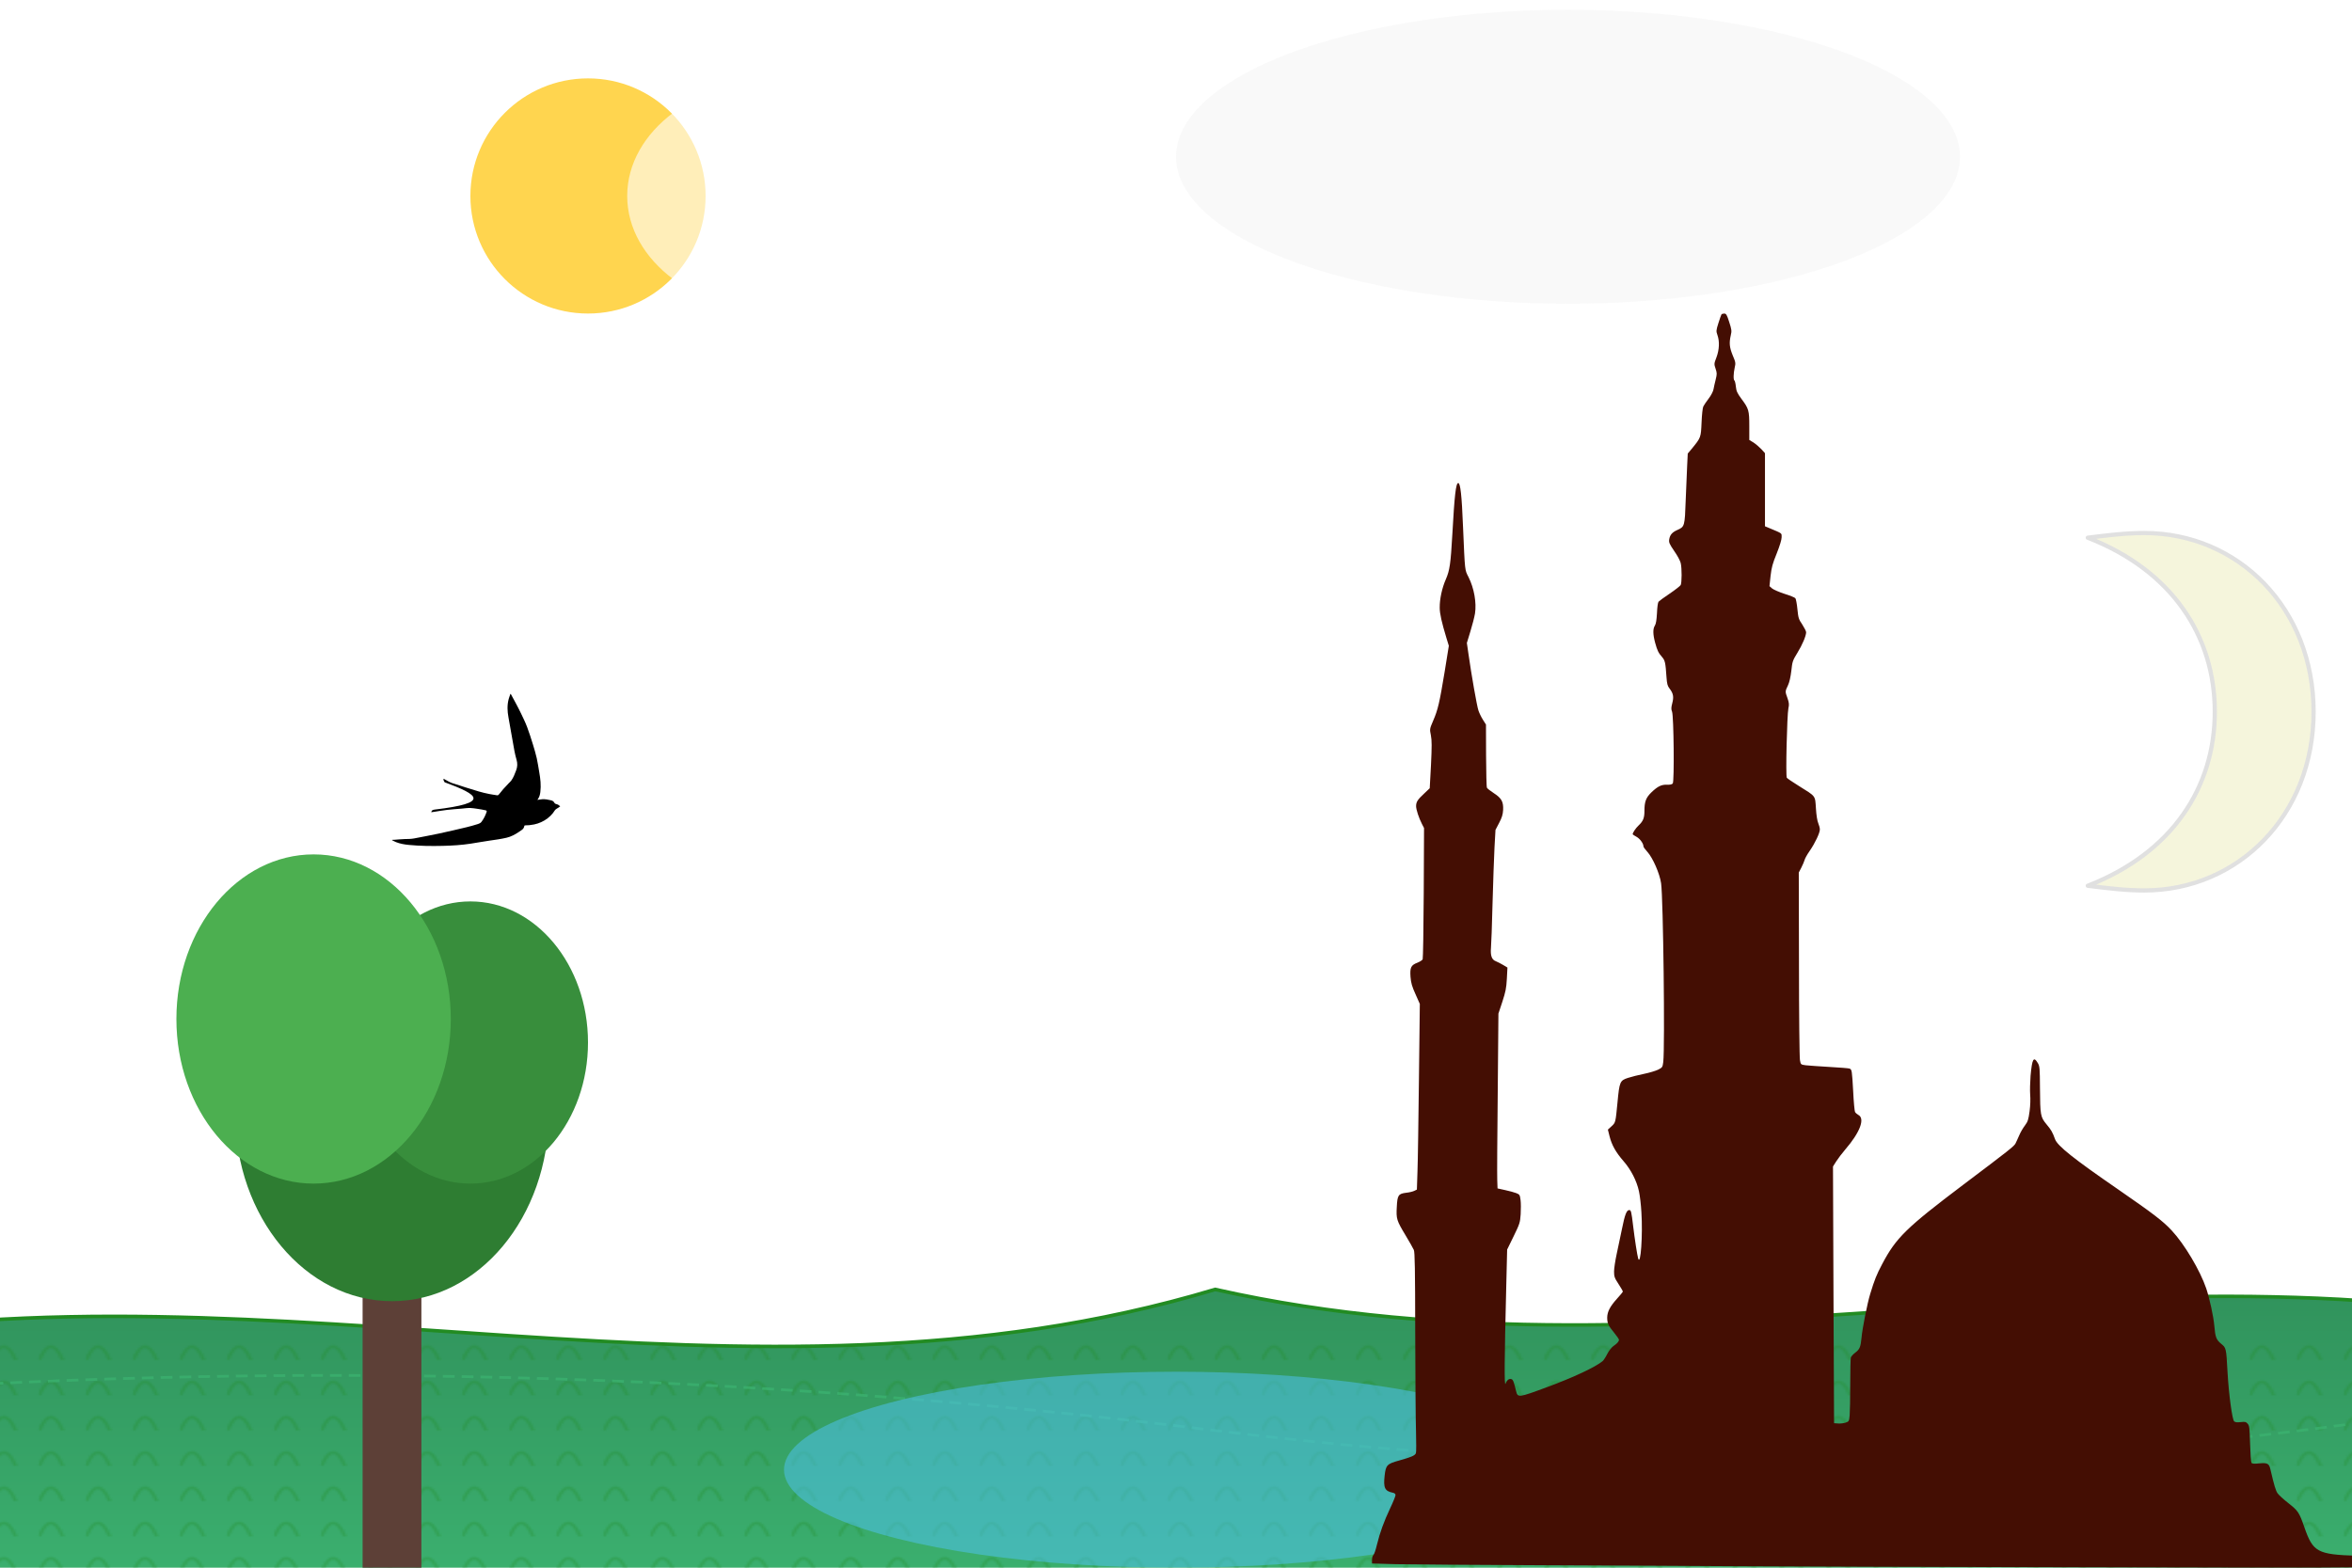
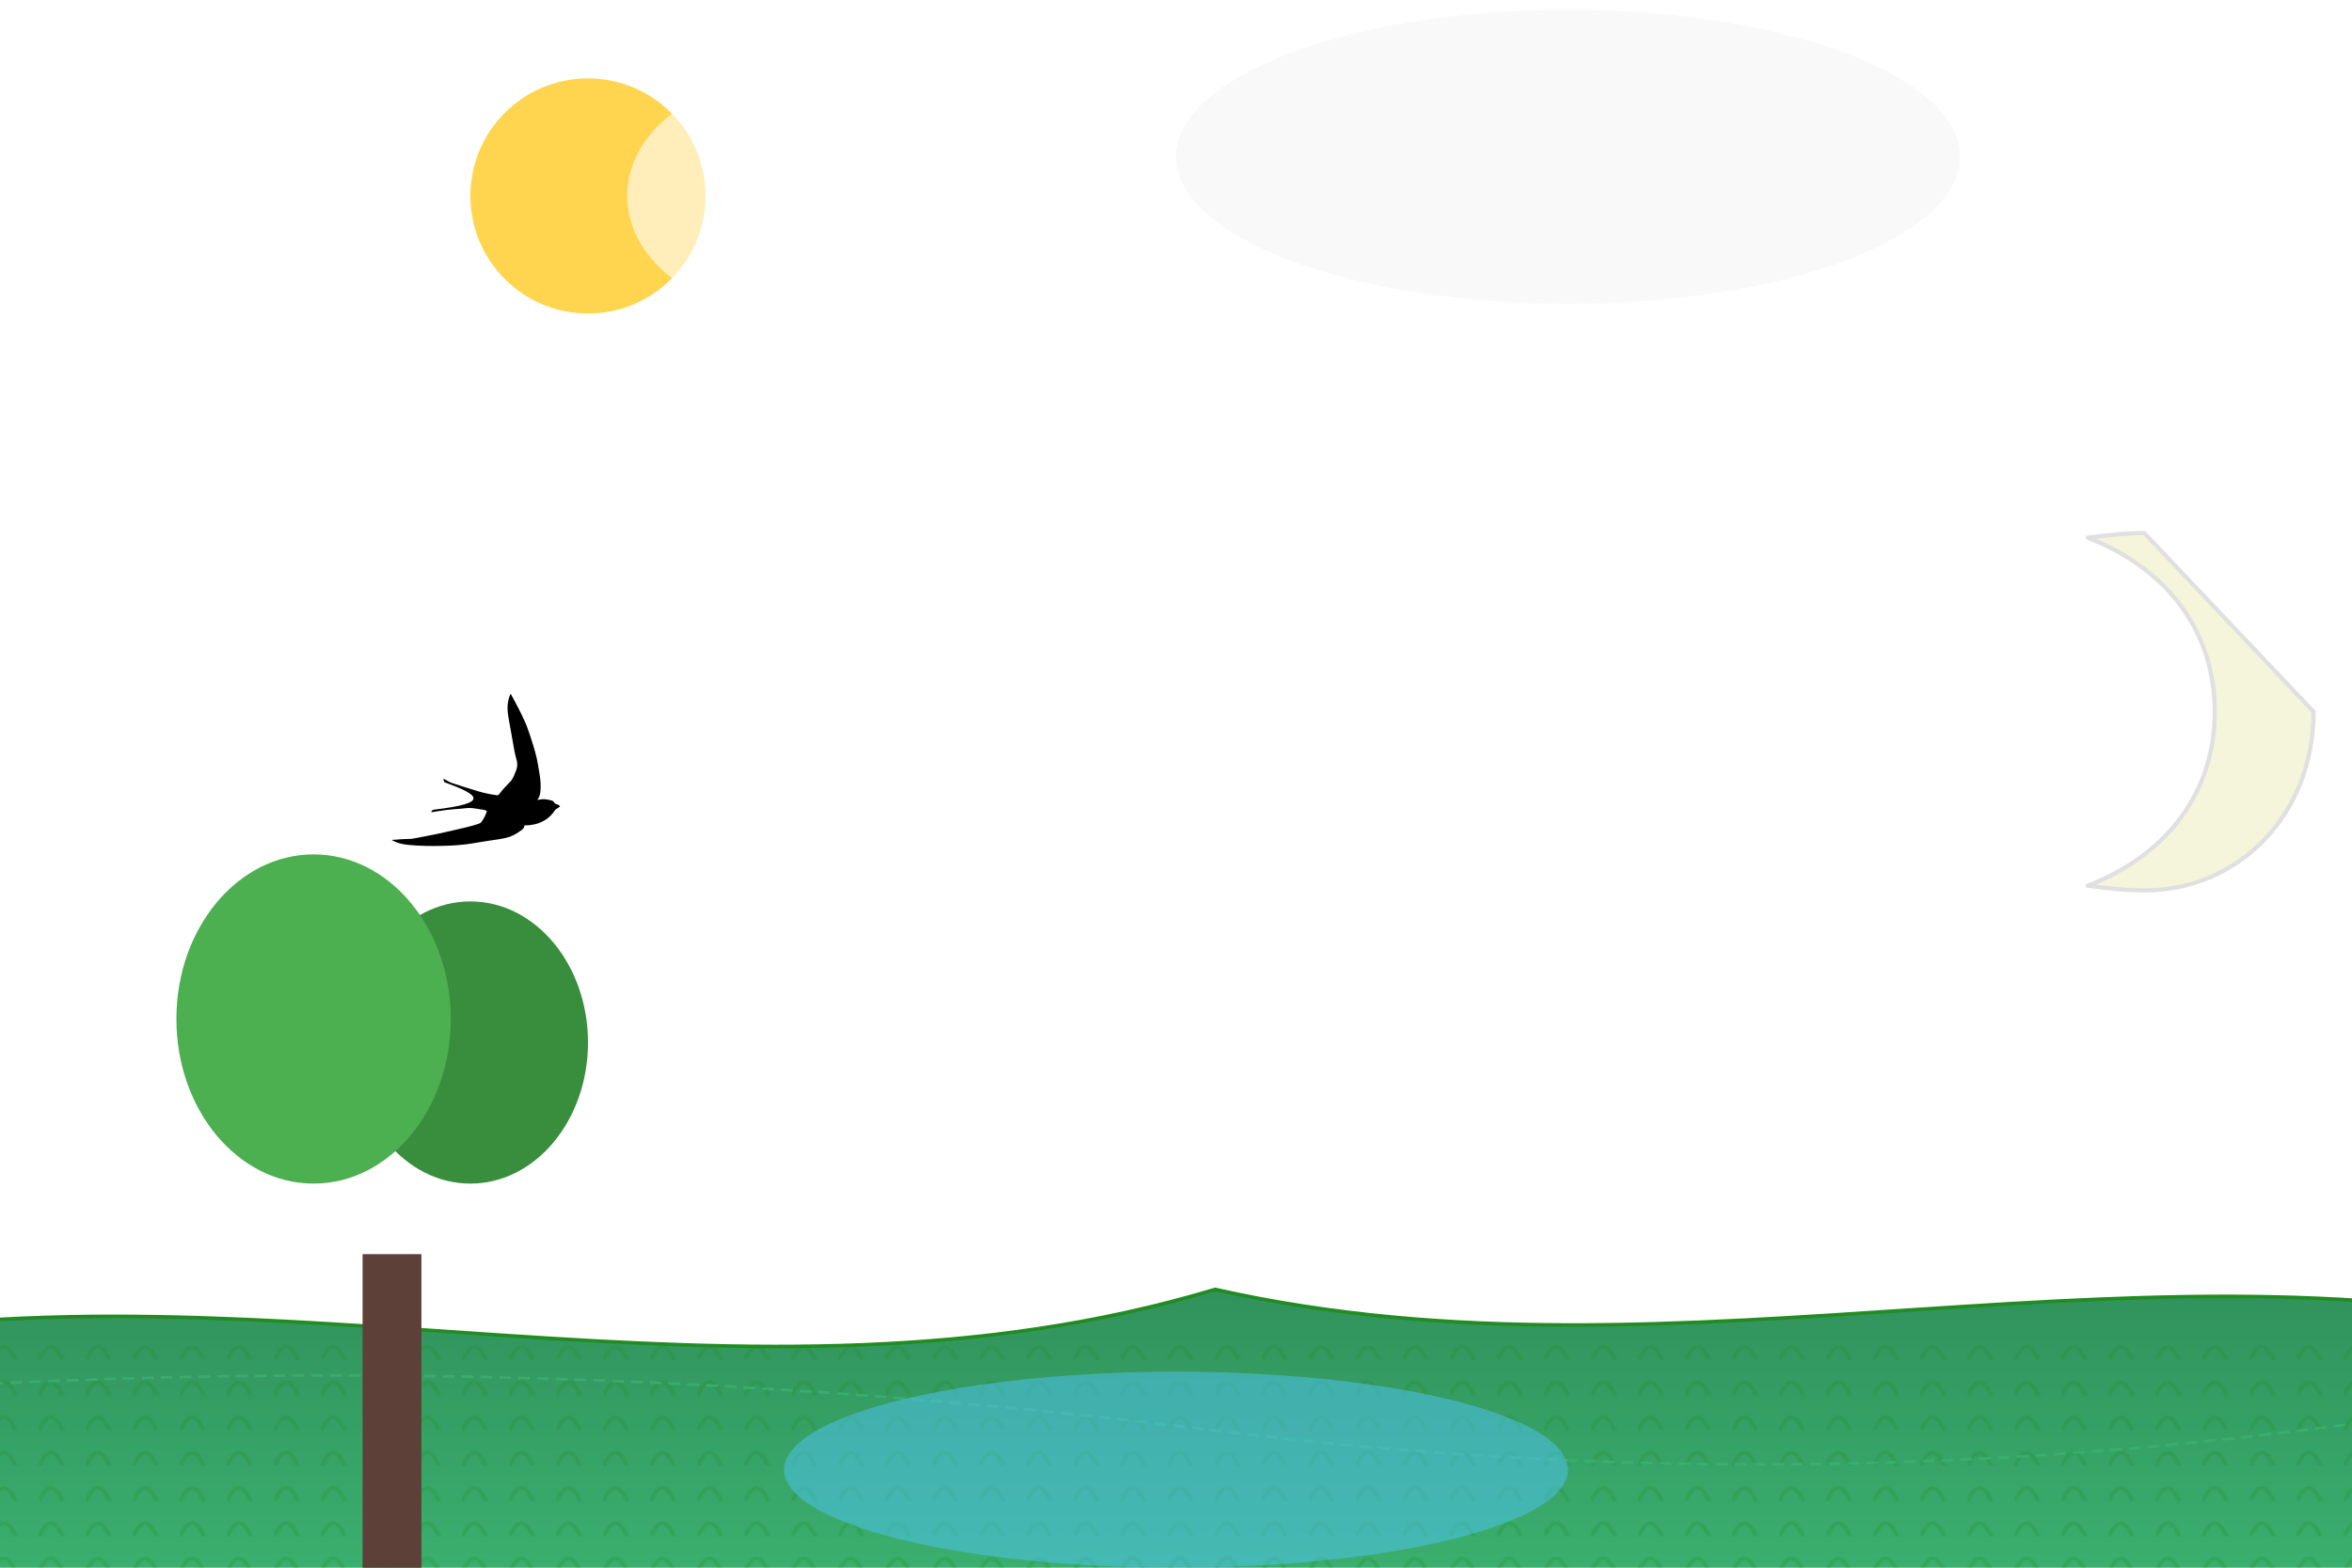
<svg xmlns="http://www.w3.org/2000/svg" viewBox="0 0 1200 800" style="background: linear-gradient(to bottom, #87CEEB 0%, #E0F7FA 100%);">
  <defs>
    <linearGradient id="domeGradient" x1="50%" y1="0%" x2="50%" y2="100%">
      <stop offset="0%" stop-color="#F5F5DC" />
      <stop offset="100%" stop-color="#D2B48C" />
    </linearGradient>
    <filter id="cloudFilter" x="-20%" y="-20%" width="140%" height="140%">
      <feTurbulence type="fractalNoise" baseFrequency="0.02" numOctaves="3" />
      <feDisplacementMap in="SourceGraphic" scale="8" />
    </filter>
  </defs>
  <g transform="translate(-100 550) scale(1.2 0.9)">
    <defs>
      <linearGradient id="groundGradient" x1="0%" y1="0%" x2="0%" y2="100%">
        <stop offset="0%" stop-color="#2E8B57" />
        <stop offset="100%" stop-color="#3CB371" />
      </linearGradient>
      <pattern id="grassPattern" width="20" height="20" patternUnits="userSpaceOnUse">
        <path d="M0 20 Q5 5 10 20 T20 20" fill="none" stroke="#228B22" stroke-width="1.5" />
      </pattern>
    </defs>
    <path fill="url(#groundGradient)" stroke="#228B22" stroke-width="2" d="M0,150             C200,100 400,200 600,120             C800,180 1000,80 1200,150             L1200,300 L0,300 Z">
      <animate attributeName="d" values="M0,150 C200,100 400,200 600,120 C800,180 1000,80 1200,150 L1200,300 L0,300 Z;                     M0,160 C200,110 400,190 600,130 C800,170 1000,90 1200,160 L1200,300 L0,300 Z;                     M0,150 C200,100 400,200 600,120 C800,180 1000,80 1200,150 L1200,300 L0,300 Z" dur="8s" repeatCount="indefinite" />
    </path>
    <rect x="0" y="150" width="1200" height="150" fill="url(#grassPattern)" opacity="0.3" />
    <path d="M0,180 Q300,150 600,200 T1200,170" fill="none" stroke="#3CB371" stroke-width="1.5" stroke-dasharray="5,3" opacity="0.7">
      <animate attributeName="d" values="M0,180 Q300,150 600,200 T1200,170;                     M0,175 Q300,155 600,195 T1200,175;                     M0,180 Q300,150 600,200 T1200,170" dur="7s" repeatCount="indefinite" />
    </path>
  </g>
  <defs>
    <filter id="sunGlow1" x="-50%" y="-50%" width="200%" height="200%">
      <feGaussianBlur stdDeviation="5" result="blur" />
      <feComposite in="SourceGraphic" in2="blur" operator="over" />
    </filter>
    <filter id="sunGlow2" x="-50%" y="-50%" width="200%" height="200%">
      <feGaussianBlur stdDeviation="8" result="blur" />
      <feComposite in="SourceGraphic" in2="blur" operator="over" />
    </filter>
  </defs>
  <circle cx="300" cy="100" r="60" fill="#FFD54F">
    <animate attributeName="cx" values="200;250;200" dur="15s" repeatCount="indefinite" />
    <animate attributeName="cy" values="150;130;150" dur="12s" repeatCount="indefinite" />
    <animate attributeName="r" values="60;65;60" dur="10s" repeatCount="indefinite" />
    <animate attributeName="opacity" values="0.9;1;0.9" dur="8s" repeatCount="indefinite" />
    <animate attributeName="fill" values="#FFD54F;#FFA000;#FFD54F" dur="20s" repeatCount="indefinite" />
    <animate attributeName="filter" values="url(#sunGlow1);url(#sunGlow2);url(#sunGlow1)" dur="15s" repeatCount="indefinite" />
  </circle>
  <g filter="url(#cloudFilter)" opacity="0.6">
    <ellipse cx="400" cy="100" rx="80" ry="60" fill="#FFFFFF" />
    <ellipse cx="800" cy="80" rx="200" ry="75" fill="#F5F5F5">
      <animate attributeName="cx" values="800;900;800" dur="40s" repeatCount="indefinite" />
    </ellipse>
  </g>
  <g transform="translate(200 700) scale(1.0 1.2)">
    <rect x="-15" y="-50" width="30" height="200" fill="#5D4037" />
-     <circle cx="0" cy="-110" r="80" fill="#2E7D32" />
    <circle cx="40" cy="-140" r="60" fill="#388E3C" />
    <circle cx="-40" cy="-150" r="70" fill="#4CAF50" />
  </g>
  <ellipse cx="600" cy="750" rx="200" ry="50" fill="#4FC3F7" opacity="0.5">
    <animate attributeName="ry" values="50;55;50" dur="5s" repeatCount="indefinite" />
  </ellipse>
  <defs>
    <filter id="moonGlow" x="-30%" y="-30%" width="160%" height="160%">
      <feGaussianBlur stdDeviation="2" result="blur" />
      <feComposite in="SourceGraphic" in2="blur" operator="over" />
    </filter>
  </defs>
-   <path fill="#F5F5DC" filter="url(#moonGlow)" stroke="#E0E0E0" stroke-width="0.9" stroke-linejoin="round" d="M 60,30 C 56,30 52,30.5 48,31 C 66,38 75,52 75,68 C 75,84 66,98 48,105 C 52,105.5 56,106 60,106 C 80,106 96,90 96,68 C 96,46 80,30 60,30 Z" transform="translate(950,200) scale(2.4)">
+   <path fill="#F5F5DC" filter="url(#moonGlow)" stroke="#E0E0E0" stroke-width="0.9" stroke-linejoin="round" d="M 60,30 C 56,30 52,30.5 48,31 C 66,38 75,52 75,68 C 75,84 66,98 48,105 C 52,105.5 56,106 60,106 C 80,106 96,90 96,68 Z" transform="translate(950,200) scale(2.4)">
    <animate attributeName="transform" values="translate(150,60) scale(2);translate(100,60) scale(2);translate(150,60) scale(2)" dur="4s" repeatCount="indefinite" />
    <animate attributeName="transform" values="translate(150,60) scale(2);translate(150,65) scale(2);translate(150,60) scale(2)" dur="5s" repeatCount="indefinite" additive="sum" />
    <animate attributeName="transform" values="translate(150,60) scale(2);translate(150,60) scale(2.1);translate(150,60) scale(2)" dur="6s" repeatCount="indefinite" additive="sum" />
    <animate attributeName="fill-opacity" values="1;0.8;1" dur="5s" repeatCount="indefinite" />
  </path>
  <g transform="translate(700,800) scale(0.05,-0.05)" fill="#440E03" stroke="none">
-     <path d="M3566 12791 c-3 -4 -17 -44 -31 -88 -24 -76 -24 -83 -10 -123 23 -65 19 -149 -10 -227 -25 -65 -25 -68 -9 -116 15 -45 15 -55 1 -111 -9 -33 -18 -78 -22 -98 -3 -21 -24 -62 -49 -95 -24 -32 -49 -68 -55 -81 -7 -12 -15 -86 -18 -163 -7 -155 -6 -154 -99 -268 l-42 -50 -6 -123 c-3 -68 -10 -228 -15 -355 -9 -262 -11 -269 -83 -301 -55 -24 -77 -50 -85 -96 -5 -33 1 -46 51 -120 32 -45 61 -100 66 -122 13 -53 12 -201 0 -225 -6 -10 -57 -50 -113 -88 -56 -37 -107 -75 -113 -82 -7 -8 -14 -60 -16 -116 -4 -71 -10 -109 -21 -127 -22 -33 -21 -90 2 -175 22 -81 34 -105 72 -148 29 -34 34 -55 44 -203 5 -69 10 -90 31 -117 39 -51 45 -85 28 -150 -12 -46 -12 -62 -2 -87 17 -45 24 -711 7 -732 -8 -10 -28 -14 -58 -13 -57 3 -97 -17 -161 -79 -55 -54 -70 -94 -70 -190 0 -70 -13 -103 -60 -147 -28 -26 -60 -74 -60 -89 0 -3 18 -15 40 -27 35 -20 70 -68 70 -98 0 -6 17 -30 39 -54 56 -61 127 -223 141 -322 22 -153 40 -1672 22 -1824 -7 -53 -9 -56 -52 -78 -25 -12 -90 -32 -145 -43 -55 -11 -129 -30 -163 -41 -82 -27 -87 -39 -107 -251 -20 -206 -19 -205 -62 -244 l-36 -33 17 -68 c23 -91 64 -163 142 -253 76 -87 135 -201 158 -308 9 -41 21 -137 25 -215 15 -233 -8 -554 -33 -471 -10 34 -35 197 -51 329 -18 152 -22 165 -40 165 -27 0 -45 -46 -74 -191 -17 -79 -41 -197 -55 -261 -14 -65 -26 -144 -26 -175 0 -52 5 -66 45 -127 25 -38 45 -73 45 -77 0 -5 -28 -39 -62 -76 -70 -78 -97 -131 -98 -190 0 -58 12 -84 70 -154 27 -33 50 -66 50 -73 0 -17 -19 -39 -58 -65 -18 -13 -45 -48 -61 -79 -16 -32 -37 -64 -47 -73 -71 -60 -294 -165 -570 -267 -291 -108 -297 -108 -314 -38 -23 95 -31 114 -46 120 -24 9 -47 -8 -61 -46 -14 -36 -12 239 7 998 l9 371 66 135 c63 129 66 141 72 225 3 49 3 115 -1 145 -7 53 -9 57 -44 71 -20 8 -72 22 -114 31 l-77 17 -3 87 c-2 48 0 449 5 892 l7 805 40 121 c33 101 41 139 46 235 l6 114 -43 26 c-24 14 -58 32 -76 39 -41 15 -56 58 -49 137 3 32 11 236 16 453 6 217 15 475 20 572 l10 178 37 71 c29 55 38 85 41 133 4 83 -16 120 -95 171 -34 22 -66 47 -70 55 -5 8 -8 157 -9 330 l-1 315 -31 49 c-17 27 -38 70 -46 95 -16 47 -71 361 -101 572 l-17 117 36 118 c20 64 41 147 47 183 17 109 -9 258 -66 371 -39 77 -36 50 -56 510 -13 327 -27 450 -49 450 -24 0 -38 -123 -60 -520 -17 -303 -27 -371 -66 -461 -40 -91 -64 -203 -63 -292 0 -60 20 -148 69 -310 l24 -78 -43 -267 c-52 -314 -68 -385 -117 -498 -36 -84 -36 -85 -23 -149 10 -52 10 -111 1 -302 l-13 -238 -58 -55 c-66 -61 -81 -85 -81 -128 0 -34 28 -120 59 -180 l22 -43 -3 -662 c-2 -364 -7 -669 -11 -678 -5 -9 -28 -24 -53 -34 -66 -25 -78 -49 -71 -145 5 -63 15 -97 51 -177 l44 -99 -9 -765 c-5 -420 -11 -846 -15 -947 l-6 -183 -27 -13 c-14 -7 -51 -16 -80 -19 -82 -10 -92 -24 -98 -144 -7 -123 -2 -139 89 -290 39 -65 77 -132 85 -150 10 -26 13 -188 14 -840 1 -444 4 -899 8 -1011 3 -112 3 -212 -1 -223 -9 -24 -46 -40 -171 -75 -124 -34 -136 -47 -148 -154 -14 -125 1 -158 84 -175 17 -3 27 -12 27 -24 0 -10 -24 -70 -54 -133 -64 -136 -106 -250 -136 -375 -12 -51 -28 -98 -36 -104 -8 -6 -14 -28 -14 -49 l0 -37 243 -7 c133 -3 807 -8 1497 -11 690 -3 1586 -7 1990 -10 404 -3 2034 -8 3622 -11 2326 -6 2890 -4 2903 6 17 14 20 67 5 90 -7 12 -49 16 -214 22 -399 13 -444 38 -531 288 -54 155 -64 170 -163 248 -50 39 -99 84 -111 101 -19 26 -36 83 -73 243 -14 62 -30 70 -113 63 -56 -6 -75 -4 -81 6 -5 8 -11 96 -14 195 -5 164 -7 184 -25 204 -17 19 -27 21 -71 16 -33 -4 -56 -2 -66 7 -20 16 -55 274 -68 502 -14 252 -14 248 -66 291 -49 41 -59 66 -69 184 -8 93 -48 277 -82 379 -62 183 -222 453 -353 593 -87 94 -190 173 -545 418 -457 315 -619 444 -645 513 -26 72 -39 95 -87 152 -62 75 -65 91 -67 375 -1 196 -3 218 -21 249 -44 74 -59 47 -75 -129 -5 -66 -7 -152 -4 -191 4 -42 2 -112 -6 -171 -12 -87 -18 -105 -47 -144 -19 -25 -46 -70 -59 -102 -14 -31 -30 -68 -37 -81 -14 -29 -61 -66 -532 -421 -584 -441 -687 -542 -829 -811 -57 -107 -78 -160 -122 -304 -30 -97 -81 -355 -89 -450 -9 -93 -19 -117 -65 -151 -21 -16 -41 -38 -44 -49 -3 -11 -6 -135 -6 -276 0 -141 -3 -283 -6 -316 -6 -59 -8 -61 -43 -73 -20 -6 -54 -10 -76 -8 l-40 3 -6 1310 -5 1310 33 52 c18 28 59 83 92 121 151 175 204 316 134 353 -13 7 -29 21 -34 30 -5 10 -14 104 -19 211 -12 212 -13 223 -37 232 -9 4 -102 11 -207 17 -105 6 -213 14 -241 17 -49 7 -50 7 -58 52 -5 25 -10 466 -10 980 l-2 935 26 50 c14 28 29 62 33 77 3 15 27 58 53 95 55 80 103 182 103 218 0 14 -7 42 -16 63 -10 22 -20 83 -24 152 -9 134 2 119 -176 230 -61 38 -116 75 -121 82 -13 16 2 641 16 709 9 38 7 57 -9 103 -25 69 -25 69 4 130 16 34 27 85 35 150 10 93 13 104 61 182 51 82 90 175 90 212 0 10 -18 45 -39 78 -37 54 -41 67 -50 157 -5 54 -15 105 -21 112 -6 7 -56 28 -112 45 -55 18 -112 43 -126 55 l-26 23 11 104 c10 87 21 127 63 230 31 78 50 140 50 165 0 44 11 36 -122 92 l-48 20 0 373 0 373 -37 41 c-21 22 -57 53 -80 68 l-43 26 0 140 c0 162 -5 179 -81 281 -42 57 -51 77 -56 124 -3 31 -10 58 -14 61 -13 7 -11 73 2 132 11 46 10 55 -20 125 -33 81 -38 126 -20 205 11 45 9 58 -16 136 -24 75 -31 86 -51 86 -12 0 -25 -4 -28 -9z" />
-   </g>
+     </g>
  <g transform="translate(200 350) scale(0.15 0.15)">
    <path d="M551.996,397.247c-2.596-5.145-7.344-7.013-12.486-8.2c-9.281-2.146-18.633-3.994-28.221-3.354    c-4.814,0.323-9.588,1.281-14.377,1.946c-0.572,0.078-1.143,0.127-2.262,0.253c1.053-1.705,1.82-3.011,2.641-4.283    c4.426-6.851,6.295-14.492,7.275-22.485c2.766-22.644,0.312-44.979-3.682-67.246c-2.848-15.868-4.932-31.898-8.494-47.598    c-3.607-15.888-8.246-31.575-13.088-47.145c-6.193-19.918-12.416-39.874-19.812-59.364c-5.994-15.79-13.498-31.029-20.779-46.296    c-5.863-12.289-12.318-24.3-18.654-36.357c-4.896-9.314-10.021-18.511-15.047-27.756c-0.344-0.632-0.746-1.228-1.123-1.844    c-0.354-0.061-0.705-0.122-1.061-0.188c-1.93,5.614-4.148,11.151-5.736,16.858c-5.83,20.996-4.807,42.085-0.881,63.289    c5.209,28.136,10.154,56.32,14.99,84.521c3.439,20.065,6.771,40.123,12.525,59.719c3.484,11.877,3.178,23.75-1.367,35.577    c-4.676,12.172-9.057,24.447-16.801,35.084c-2.342,3.215-5.545,5.794-8.295,8.72c-6.301,6.695-12.713,13.288-18.797,20.176    c-5.182,5.862-10.074,11.995-14.879,18.176c-1.73,2.224-3.529,3.272-6.316,2.808c-8.961-1.498-18.006-2.579-26.879-4.468    c-11.918-2.538-23.881-5.108-35.518-8.67c-30.399-9.303-60.432-18.271-90.542-28.467c-9.09-3.076-17.324-8.694-25.953-13.138    c-0.906-0.465-1.836-0.877-3.19-1.521c-0.73,4.904,1.559,8.486,3.823,11.922c117.256,43.117,155.836,70.486-33.909,92.963    c-11.652,1.379-10.2,7.115-11.885,8.886c2.154-0.216,4.316-0.338,6.455-0.66c15.728-2.379,31.399-5.227,47.185-7.083    c16.609-1.954,33.325-3.003,50.004-4.387c10.074-0.836,20.216-2.603,30.225-2.072c12.729,0.678,25.366,3.187,38.017,5.071    c4.492,0.669,8.912,1.82,13.363,2.758c3.283,0.694,4.467,2.416,3.383,5.554c-4.252,12.289-9.947,23.941-17.887,34.194    c-2.555,3.301-7.268,5.557-11.438,6.858c-13.002,4.063-26.124,7.854-39.375,11.008c-31.367,7.458-62.759,14.835-94.285,21.575    c-27.87,5.961-55.941,10.999-83.913,16.487c-10.616,2.085-21.359,1.763-32.089,2.117c-11.55,0.384-23.072,1.587-34.61,2.387    c-2.624,0.18-5.259,0.167-7.887,0.241c-0.123,0.371-0.245,0.742-0.363,1.113c4.451,2.216,8.776,4.762,13.382,6.59    c13.941,5.54,28.605,8.106,43.444,9.563c38.638,3.794,77.39,4.161,116.166,3.247c31.424-0.742,62.775-2.668,93.881-7.368    c21.346-3.228,42.574-7.259,63.941-10.318c19.641-2.812,39.287-5.431,58.643-9.935c15.381-3.578,28.914-10.898,41.852-19.584    c3.514-2.358,7.021-4.721,10.449-7.201c4.35-3.15,7.344-7.259,8.145-12.693c0.273-1.853,1.092-2.615,3.018-2.66    c4.746-0.114,9.482-0.485,14.232-0.628c1.322-0.041,2.533-0.147,3.582-0.535c34.059-3.255,66.242-21.771,83.877-50.935    c3.516-3.949,8.375-6.075,12.668-8.976c1.578-1.069,3.02-2.346,4.797-3.745c-3.725-3.546-7.441-6.198-11.904-7.165    C556.602,401.813,553.68,400.588,551.996,397.247z">
      <animateTransform attributeName="transform" type="translate" values="400,200;500,190;600,210" dur="15s" repeatCount="indefinite" />
    </path>
  </g>
</svg>